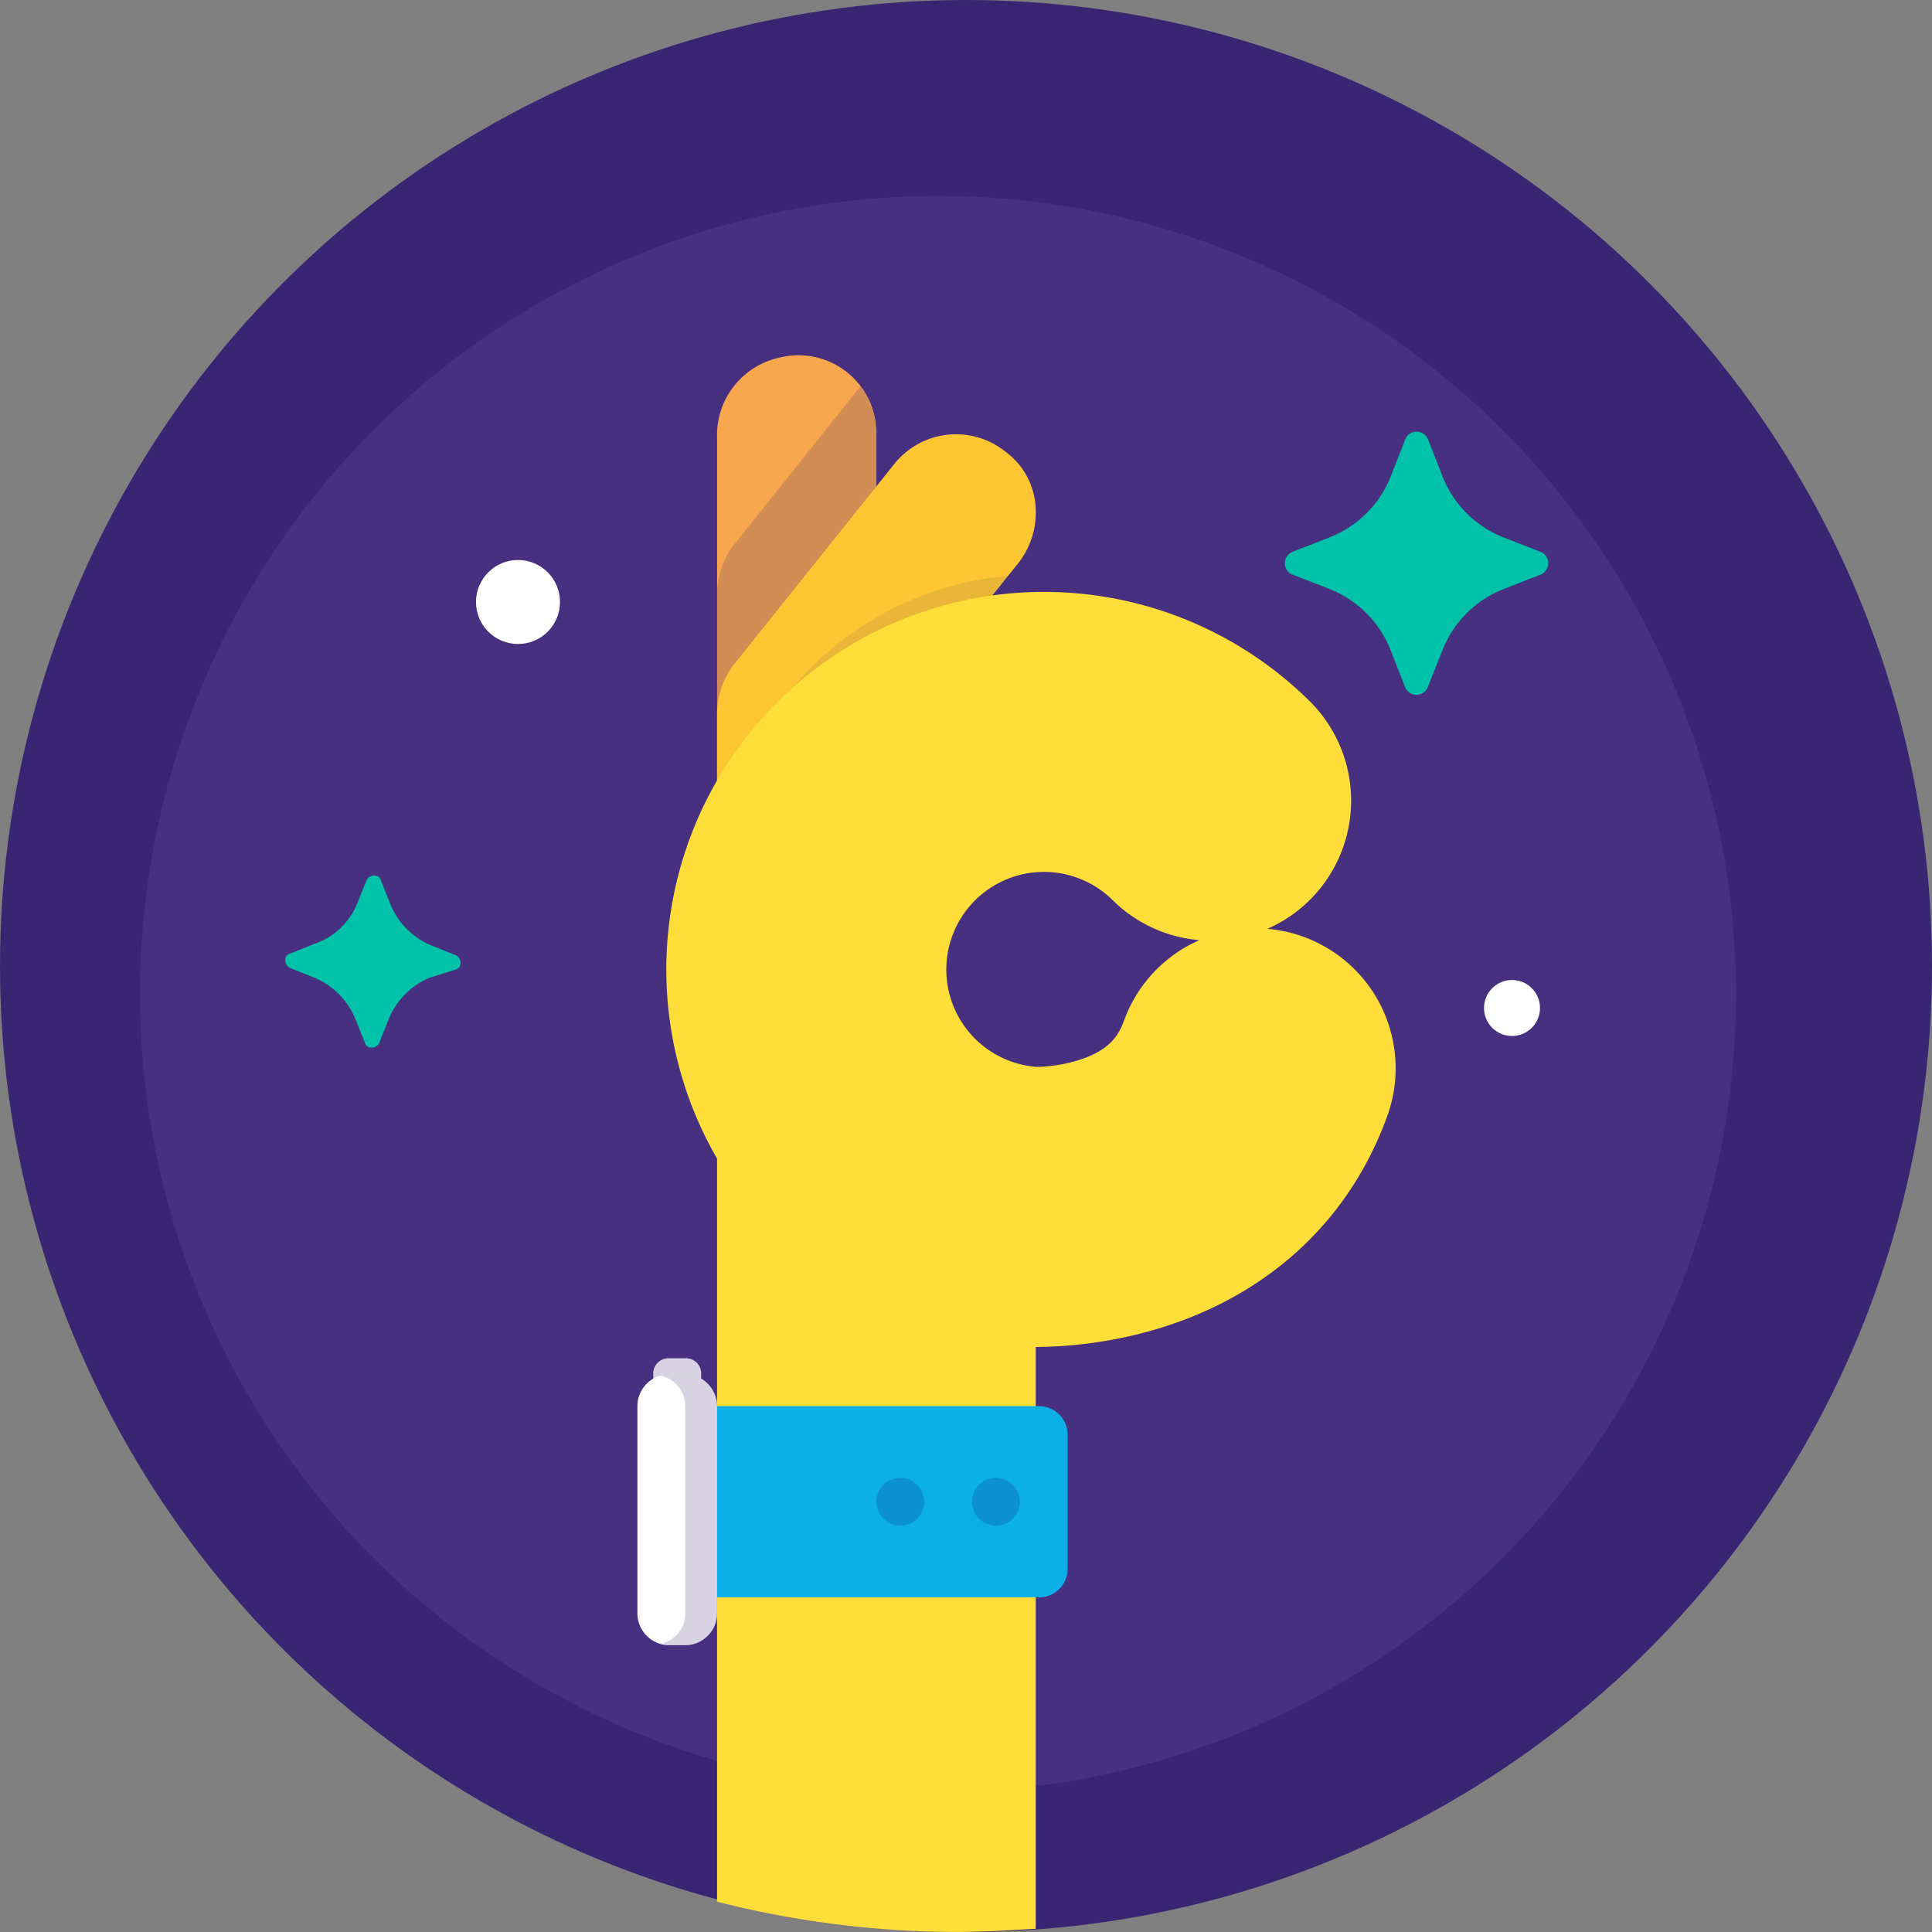
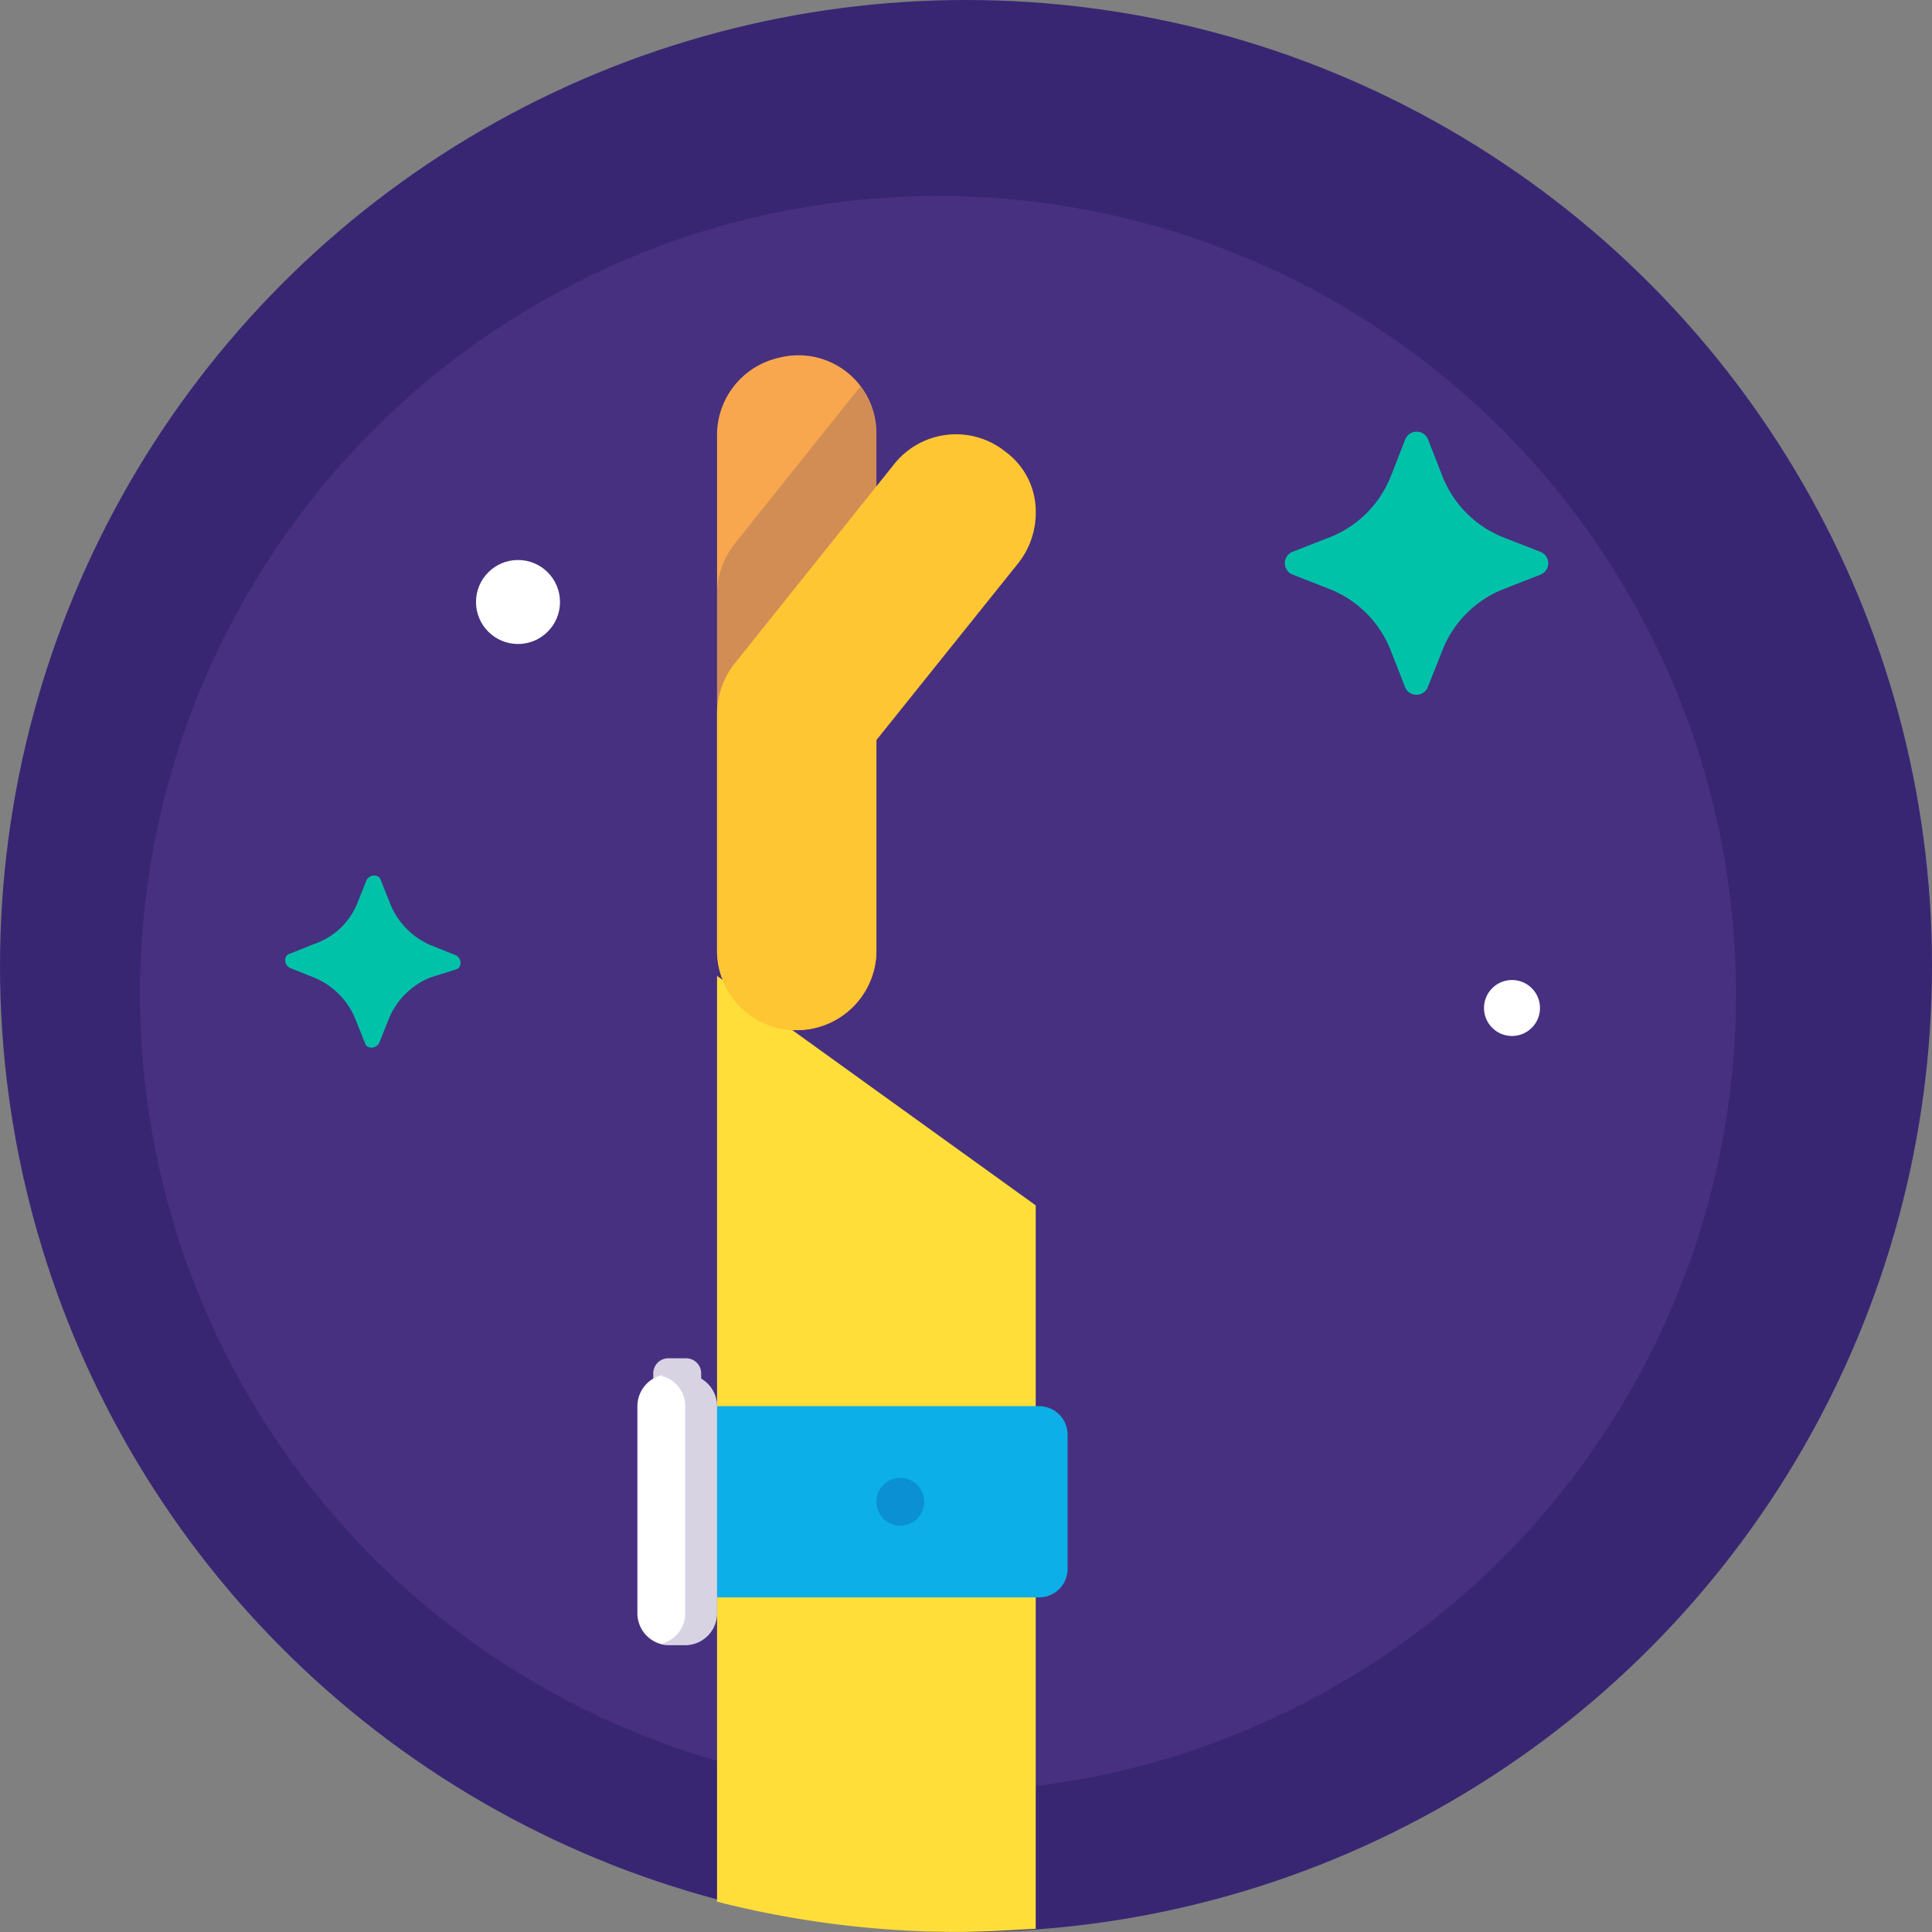
<svg xmlns="http://www.w3.org/2000/svg" width="69" height="69" viewBox="0 0 69 69">
  <rect x="0" y="0" width="69" height="69" fill="#808080" stroke="none" />
  <g id="Best_price" transform="translate(-4 -3.305)">
    <circle id="Ellipse_10" data-name="Ellipse 10" cx="34.5" cy="34.5" r="34.5" transform="translate(4 3.305)" fill="#382673" />
    <circle id="Ellipse_11" data-name="Ellipse 11" cx="28.5" cy="28.5" r="28.5" transform="translate(9 10.305)" fill="#473080" />
    <path id="Path_70" data-name="Path 70" d="M49,97.064a35.08,35.08,0,0,0,8.536,1.081c.967,0,1.878-.057,2.845-.114V72.195L49,64Z" transform="translate(-19.391 -25.841)" fill="#ffde39" />
    <path id="Path_71" data-name="Path 71" d="M54.691,27.867V46.248A2.846,2.846,0,1,1,49,46.362V27.981a2.83,2.83,0,0,1,2.219-2.845A2.783,2.783,0,0,1,54.691,27.867Z" transform="translate(-19.391 -9.056)" fill="#f9a74e" />
    <path id="Path_72" data-name="Path 72" d="M54.122,27l-4.5,5.634A2.9,2.9,0,0,0,49,34.4v8.479a2.83,2.83,0,0,0,2.219,2.845,2.868,2.868,0,0,0,3.471-2.789V28.707A2.926,2.926,0,0,0,54.122,27Z" transform="translate(-19.391 -9.897)" fill="#382673" opacity="0.2" />
    <path id="Path_73" data-name="Path 73" d="M60.382,32.849a2.9,2.9,0,0,1-.626,1.764L54.691,40.93v7.455A2.846,2.846,0,1,1,49,48.5V39.963a2.9,2.9,0,0,1,.626-1.764l5.691-7.114A2.82,2.82,0,0,1,59.3,30.63a2.647,2.647,0,0,1,1.081,2.219Z" transform="translate(-19.391 -11.193)" fill="#fec632" />
-     <path id="Path_74" data-name="Path 74" d="M59.457,38.9A11.29,11.29,0,0,0,49.1,50.168a11.839,11.839,0,0,0,.74,4.041,2.8,2.8,0,0,0,4.894-1.992v-7.4Z" transform="translate(-19.434 -15.025)" fill="#382673" opacity="0.1" />
-     <path id="Path_75" data-name="Path 75" d="M70.39,60.708c-1.764,4.894-7.171,4.951-7.91,4.951A8.487,8.487,0,1,1,68.8,51.147" transform="translate(-21.546 -19.248)" fill="none" stroke="#ffde39" stroke-linecap="round" stroke-linejoin="round" stroke-miterlimit="10" stroke-width="10" />
    <path id="Path_76" data-name="Path 76" d="M49,97.829H60.5A1.02,1.02,0,0,0,61.52,96.8v-4.78A1.02,1.02,0,0,0,60.5,91H49Z" transform="translate(-19.391 -37.475)" fill="#0cafe8" />
    <path id="Path_77" data-name="Path 77" d="M46.138,88h-.569a.538.538,0,0,0-.569.569v.569h1.707v-.569A.538.538,0,0,0,46.138,88Z" transform="translate(-17.667 -36.183)" fill="#fff" />
-     <circle id="Ellipse_12" data-name="Ellipse 12" cx="0.854" cy="0.854" r="0.854" transform="translate(38.714 56.086)" fill="#0b90d3" />
    <circle id="Ellipse_13" data-name="Ellipse 13" cx="0.854" cy="0.854" r="0.854" transform="translate(35.3 56.086)" fill="#0b90d3" />
    <path id="Path_78" data-name="Path 78" d="M46.138,88h-.569a.538.538,0,0,0-.569.569v.569h1.707v-.569A.538.538,0,0,0,46.138,88Z" transform="translate(-17.667 -36.183)" fill="#382673" opacity="0.2" />
    <path id="Path_79" data-name="Path 79" d="M45.138,98.675h.569a1.142,1.142,0,0,0,1.138-1.138v-7.4A1.142,1.142,0,0,0,45.707,89h-.569A1.142,1.142,0,0,0,44,90.138v7.4A1.142,1.142,0,0,0,45.138,98.675Z" transform="translate(-17.236 -36.613)" fill="#fff" />
    <path id="Path_80" data-name="Path 80" d="M46.354,89h-.569a.513.513,0,0,0-.285.057,1.1,1.1,0,0,1,.854,1.081v7.4a1.1,1.1,0,0,1-.854,1.081c.114,0,.171.057.285.057h.569a1.142,1.142,0,0,0,1.138-1.138v-7.4A1.142,1.142,0,0,0,46.354,89Z" transform="translate(-17.883 -36.613)" fill="#382673" opacity="0.2" />
    <path id="Path_81" data-name="Path 81" d="M61.395,31.415l.512-1.309a.438.438,0,0,1,.8,0l.512,1.309a3.875,3.875,0,0,0,2.219,2.219l1.309.512a.438.438,0,0,1,0,.8l-1.309.512a3.875,3.875,0,0,0-2.219,2.219L62.7,38.984a.438.438,0,0,1-.8,0l-.512-1.309a3.875,3.875,0,0,0-2.219-2.219l-1.309-.512a.438.438,0,0,1,0-.8l1.309-.512A3.875,3.875,0,0,0,61.395,31.415ZM24.461,46.723l.341-.854c.114-.228.455-.228.512,0l.341.854a2.7,2.7,0,0,0,1.48,1.48l.854.341c.228.114.228.455,0,.512l-.911.285a2.7,2.7,0,0,0-1.48,1.48l-.341.854c-.114.228-.455.228-.512,0l-.341-.854a2.7,2.7,0,0,0-1.48-1.48L22.071,49c-.228-.114-.228-.455,0-.512l.854-.341A2.541,2.541,0,0,0,24.461,46.723Z" transform="translate(-7.713 -11.125)" fill="#00c2a9" />
    <circle id="Ellipse_14" data-name="Ellipse 14" cx="1" cy="1" r="1" transform="translate(57 38.305)" fill="#fff" />
    <circle id="Ellipse_15" data-name="Ellipse 15" cx="1.5" cy="1.5" r="1.5" transform="translate(21 23.305)" fill="#fff" />
  </g>
</svg>